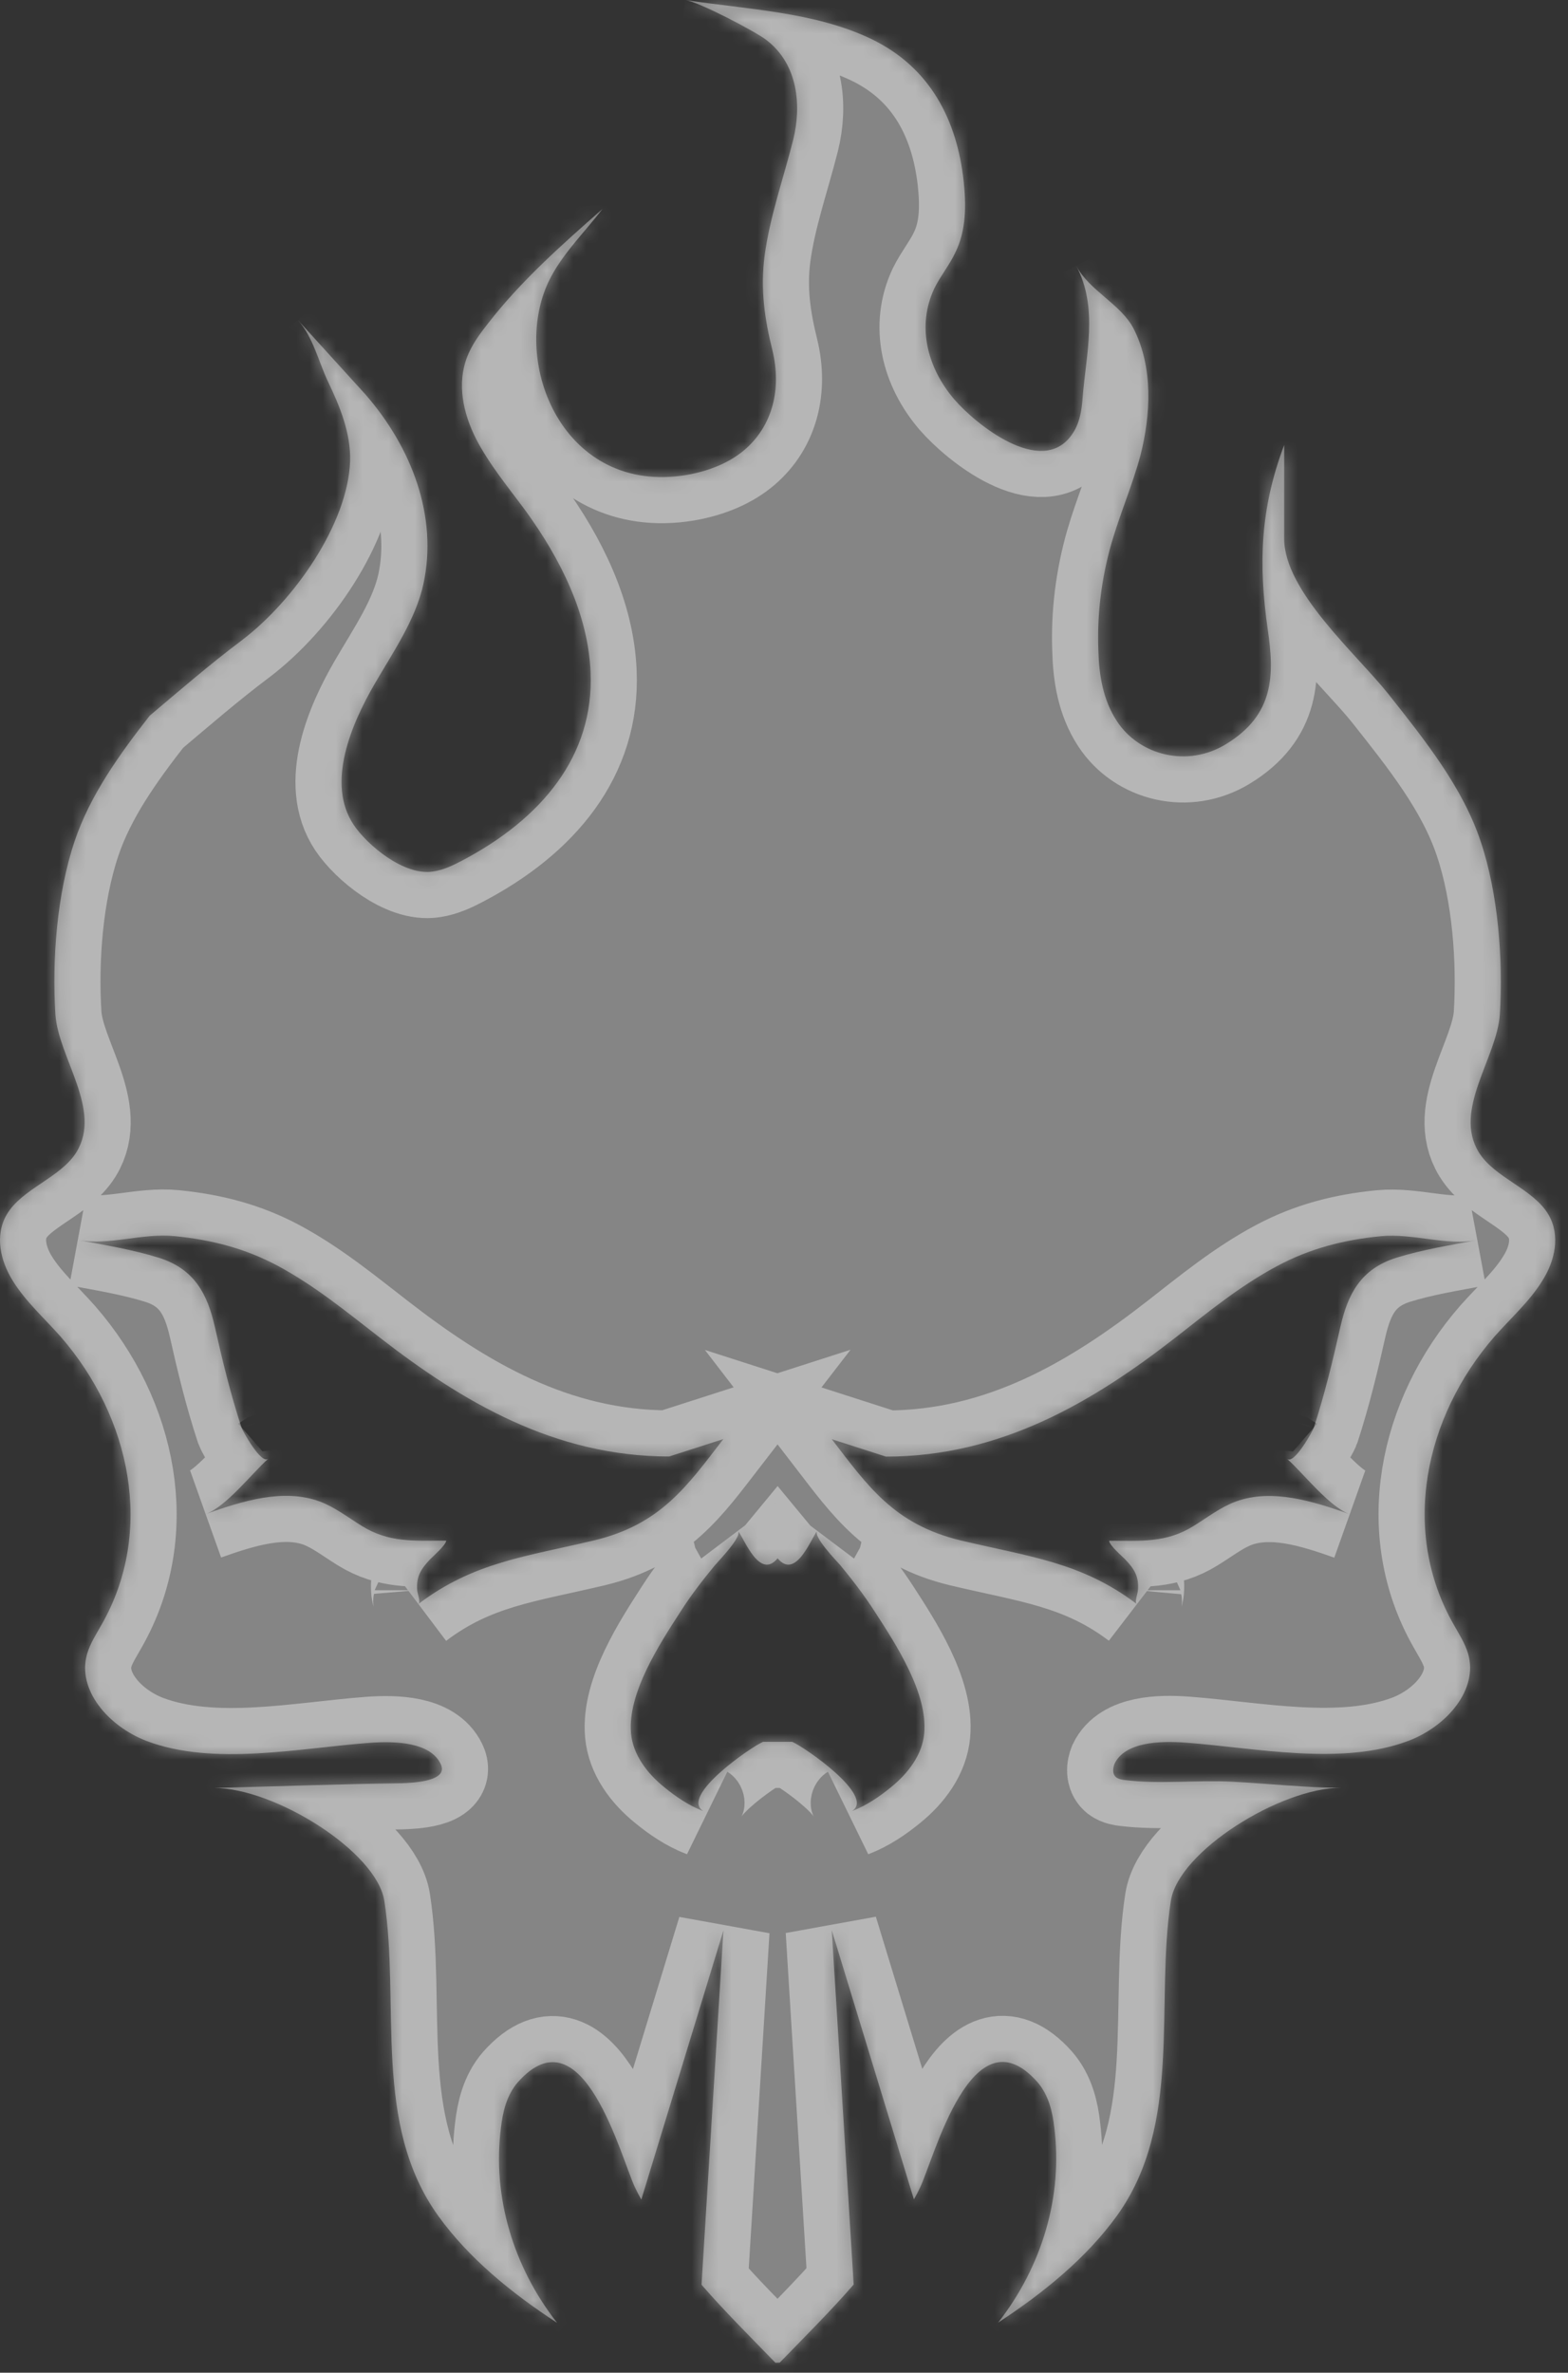
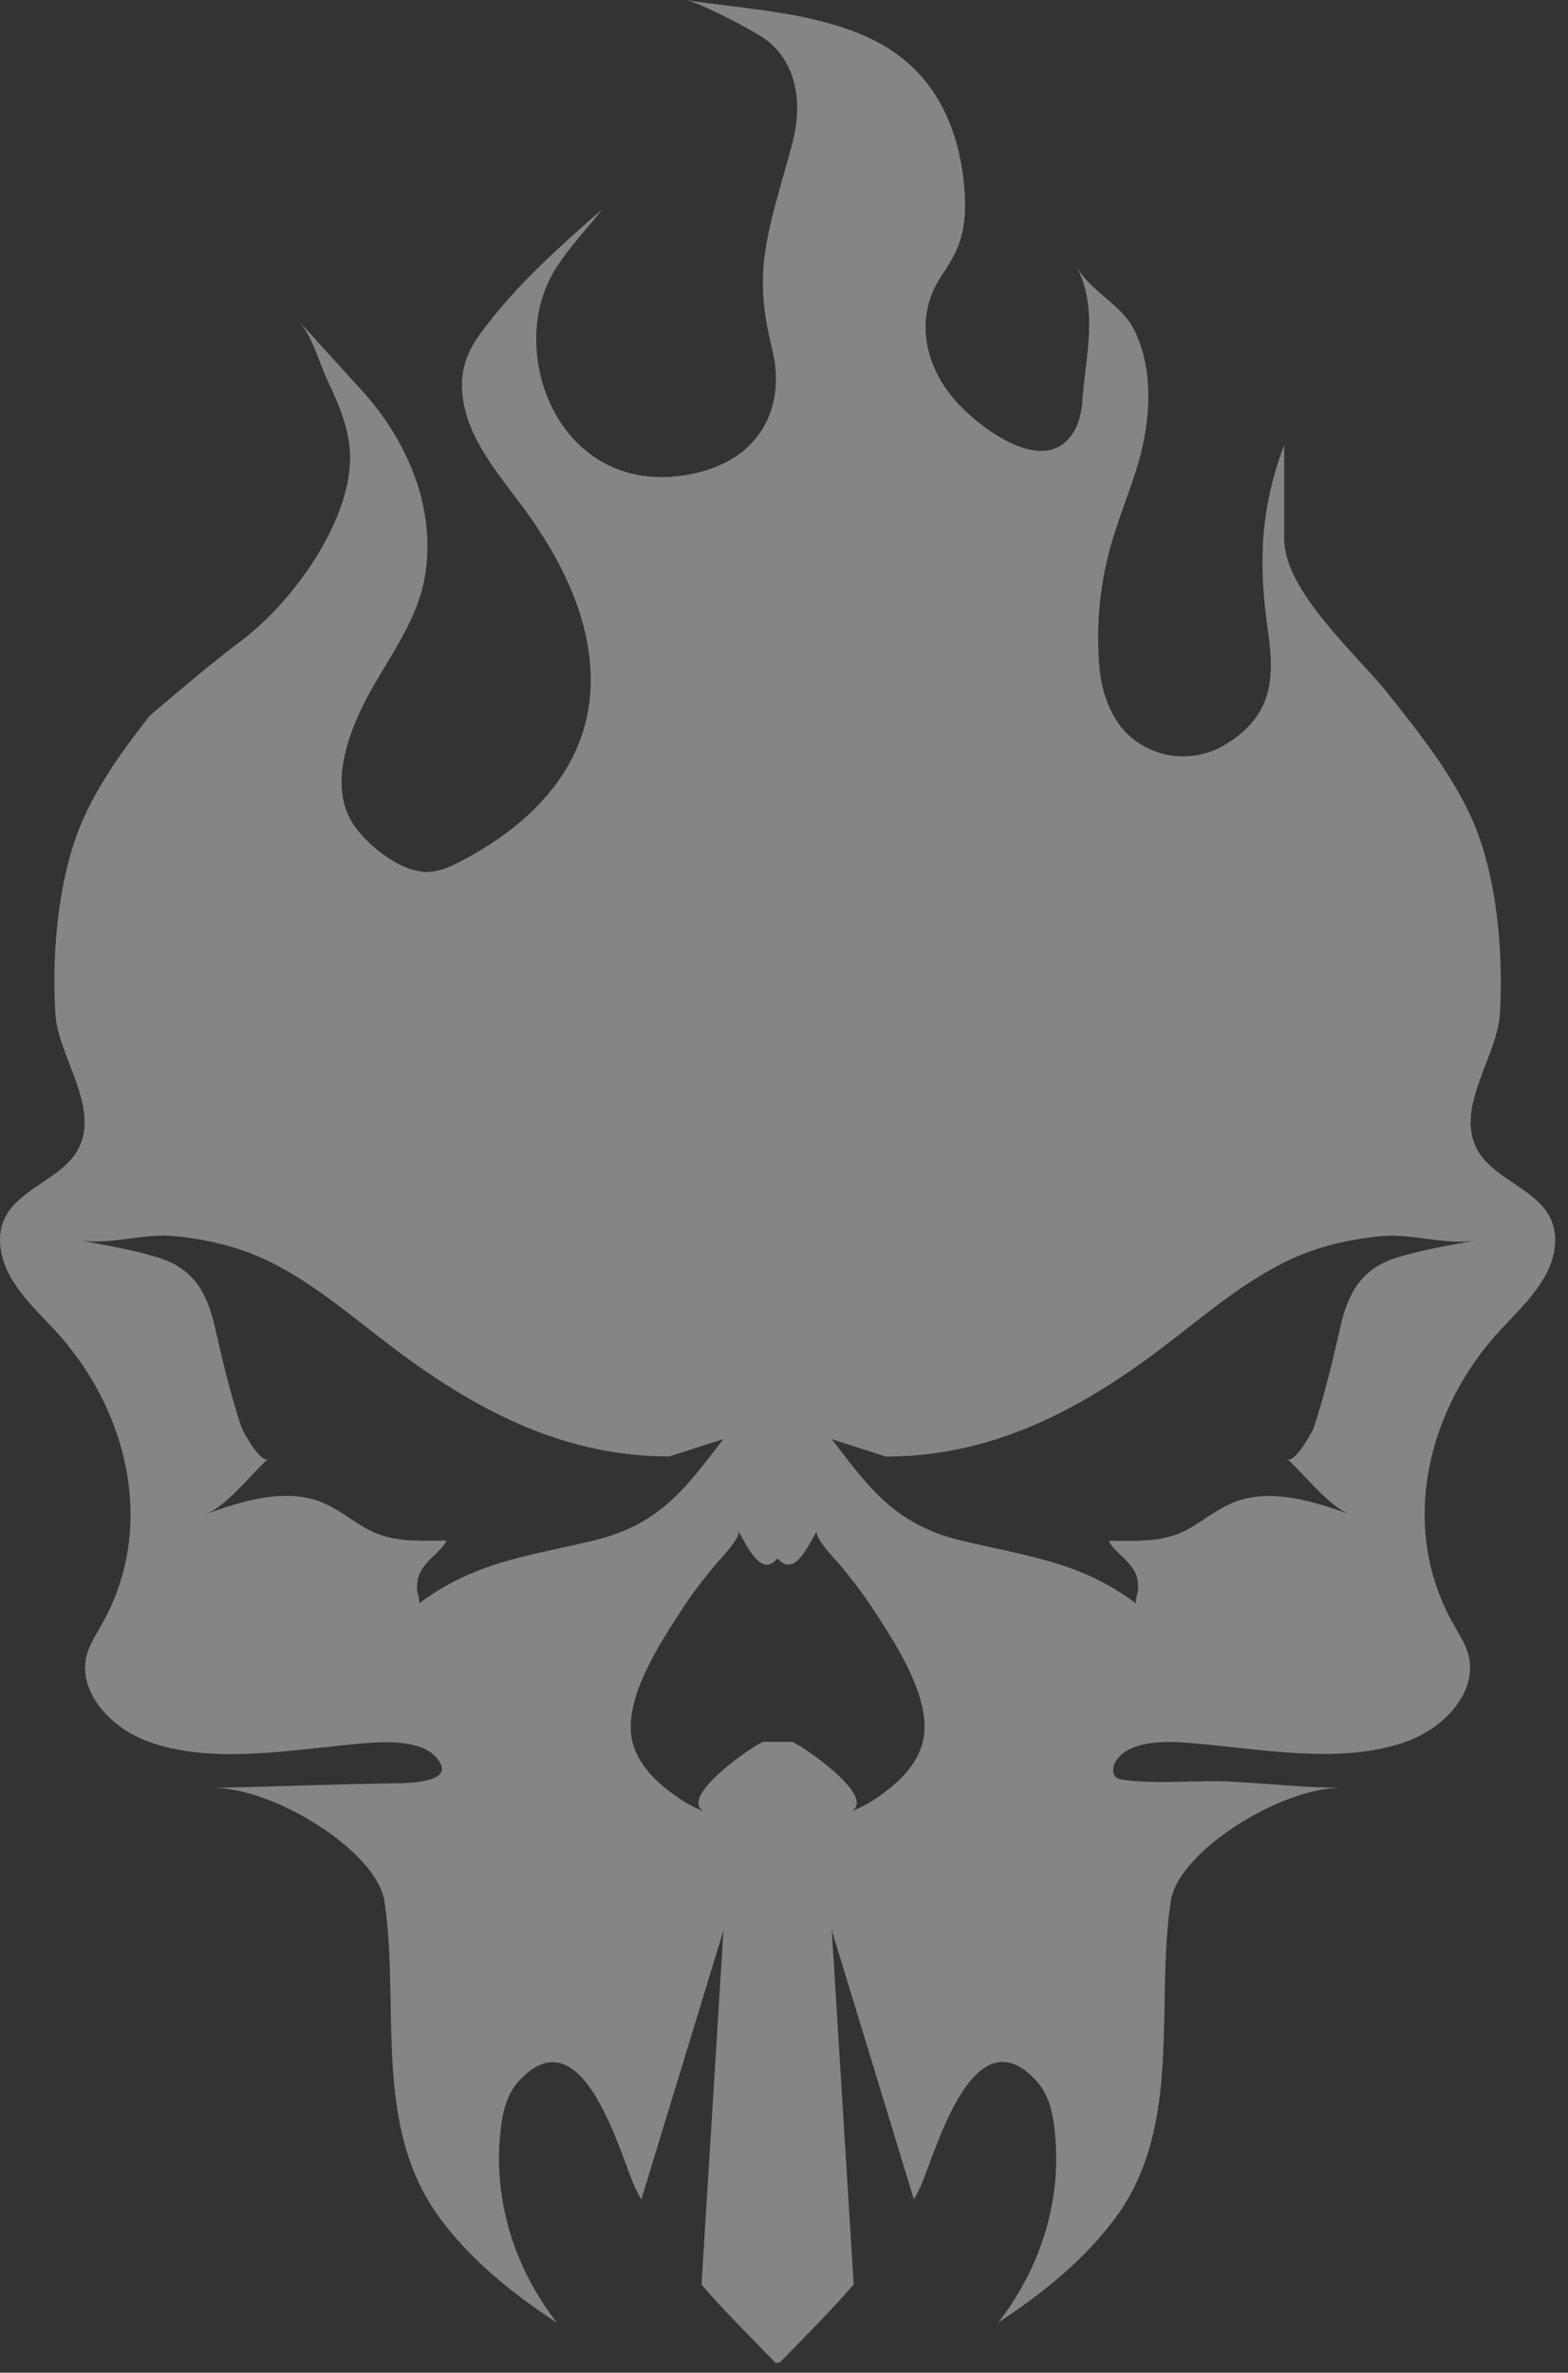
<svg xmlns="http://www.w3.org/2000/svg" width="119" height="180" viewBox="0 0 119 180" fill="none">
  <rect x="0" y="0" width="119" height="180" fill="#333333" stroke="none" />
  <g opacity="0.4">
    <mask id="path-1-inside-1_36572_59575" fill="white">
-       <path d="M117.516 92.141C116.359 90.18 113.43 89.359 112.234 87.422C110.25 84.203 113.617 80.242 113.828 76.945C114.078 72.805 113.711 67.828 112.375 63.844C111.015 59.742 108.148 56.164 105.359 52.641C102.953 49.617 97.461 44.859 97.461 40.875V33.758C95.64 38.578 95.5 42.782 96.211 47.734C96.719 51.211 96.719 54.211 93.047 56.453C90.117 58.25 86.469 57.312 84.765 54.711C83.703 53.094 83.406 51.188 83.359 49.352C83.25 46.617 83.593 43.875 84.351 41.219C85 38.977 85.945 36.797 86.547 34.562C87.328 31.5 87.539 27.906 86.039 24.945C85.07 23.062 82.672 22.062 81.679 20.164C83.367 23.367 82.422 26.844 82.164 30.164C82.094 31.164 81.929 32.188 81.312 33.023C79.008 36.203 74.047 32.18 72.429 30.305C70.351 27.883 69.57 24.727 70.906 21.883C71.367 20.945 72.062 20.102 72.5 19.164C73.351 17.445 73.328 15.508 73.125 13.641C72.617 9.242 70.703 5.141 66.086 2.938C61.797 0.898 56.718 0.719 52.008 0C53.07 0.156 57.312 2.383 58.148 3.023C60.586 4.875 60.836 8.039 60.195 10.617C59.453 13.555 58.422 16.438 58.023 19.438C57.703 21.938 58.023 24.18 58.625 26.594C59.32 29.492 58.648 32.297 56.5 34.133C55.414 35.055 53.937 35.711 52.117 36.031C42.797 37.594 38.687 27.57 41.64 21.352C42.609 19.328 44.344 17.648 45.726 15.852C42.586 18.61 39.539 21.313 37.023 24.555C36.398 25.352 35.797 26.172 35.453 27.078C34.672 29.078 35.133 31.336 36.125 33.282C37.117 35.219 38.57 36.961 39.883 38.742C42.586 42.461 44.641 46.641 44.82 51C45.094 57.344 41.102 62.117 35.054 65.297C34.367 65.656 33.656 66 32.867 66.118C30.648 66.461 27.859 64.094 26.843 62.578C24.718 59.399 26.703 54.86 28.437 51.875C29.867 49.414 31.531 47.016 32.133 44.313C33.242 39.172 31.258 33.969 27.726 29.914L22.601 24.274C23.758 25.555 24.172 27.43 24.883 28.93C25.804 30.852 26.633 32.867 26.57 34.992C26.406 39.711 22.344 45.555 18.328 48.594C15.906 50.414 13.64 52.375 11.359 54.297C9.031 57.274 6.812 60.375 5.656 63.836C4.32 67.813 3.945 72.797 4.203 76.938C4.414 80.234 7.781 84.195 5.797 87.414C4.594 89.352 1.664 90.172 0.515 92.133C-0.407 93.695 0.008 95.633 0.976 97.172C1.922 98.711 3.351 99.992 4.578 101.375C9.953 107.531 11.734 116.195 7.718 123.235C7.304 123.977 6.843 124.672 6.609 125.477C5.828 128.18 8.203 130.954 11.133 132.079C16.234 134 22.695 132.618 28.023 132.219C30.054 132.063 32.663 132.18 33.444 133.821C34.093 135.141 31.319 135.258 30.444 135.282C25.71 135.344 20.983 135.524 16.249 135.641C20.843 135.641 28.593 140.461 29.171 144.219C30.374 152.04 28.249 161.141 33.257 168.101C35.562 171.304 38.796 173.945 42.28 176.218C38.913 171.921 37.366 166.601 38.015 161.437C38.155 160.218 38.452 158.937 39.304 157.96C44.265 152.382 47.148 163.804 48.21 165.984C48.351 166.281 48.507 166.585 48.671 166.867L54.905 146.445L53.241 173.327C54.976 175.327 56.913 177.248 58.851 179.248L59.179 179.233C61.116 177.233 63.054 175.311 64.788 173.311L63.124 146.429L69.358 166.851C69.522 166.57 69.679 166.273 69.819 165.968C70.882 163.789 73.765 152.367 78.726 157.945C79.577 158.921 79.882 160.203 80.015 161.421C80.663 166.578 79.116 171.898 75.749 176.203C79.233 173.921 82.468 171.281 84.773 168.085C89.78 161.124 87.655 152.023 88.859 144.204C89.437 140.446 97.187 135.626 101.78 135.626C99.015 135.626 96.265 135.305 93.499 135.165C90.819 135.024 88.077 135.368 85.421 135.047C85.171 135.024 84.89 134.969 84.702 134.829C84.405 134.571 84.452 134.149 84.585 133.805C85.366 132.165 87.976 132.047 90.007 132.204C95.335 132.602 101.796 133.985 106.897 132.063C109.826 130.946 112.201 128.165 111.42 125.462C111.186 124.665 110.725 123.962 110.311 123.219C106.295 116.18 108.069 107.516 113.452 101.359C114.678 99.977 116.108 98.703 117.053 97.156C118.022 95.641 118.436 93.695 117.514 92.141L117.516 92.141ZM31.757 121.681C31.945 121.54 31.663 120.837 31.663 120.642C31.578 119.618 31.945 119.017 32.663 118.274C32.913 118.017 33.843 117.212 33.867 116.876C31.445 116.876 29.531 117.056 27.453 115.759C26.39 115.103 25.421 114.337 24.242 113.899C21.492 112.899 18.382 113.876 15.609 114.86C17.179 114.298 19.14 111.743 20.367 110.657C19.812 111.134 18.406 108.517 18.335 108.314C17.499 105.775 16.874 103.196 16.296 100.618C15.742 98.22 14.796 96.275 12.046 95.415C10.062 94.798 7.96 94.454 5.906 94.071C8.281 94.509 10.796 93.532 13.242 93.775C16.078 94.056 18.617 94.712 21.085 96.032C23.921 97.556 26.343 99.556 28.82 101.47C35.077 106.329 42.07 110.493 50.788 110.493L54.897 109.173C52.147 112.735 50.163 115.634 45.116 116.853C39.905 118.095 35.96 118.501 31.757 121.681L31.757 121.681ZM67.626 135.579C66.751 136.298 65.758 136.978 64.649 137.4C66.493 136.282 61.024 132.517 60.126 132.142H57.907C57.008 132.524 51.54 136.282 53.383 137.4C52.274 136.978 51.282 136.298 50.407 135.579C49.071 134.501 48.032 133.079 47.891 131.501C47.618 128.462 50.016 124.782 51.672 122.22C52.454 121.001 53.337 119.86 54.258 118.743C54.532 118.423 56.337 116.563 56.016 116.142C56.524 116.821 57.657 119.86 59.016 118.22C60.376 119.86 61.508 116.821 62.016 116.142C61.696 116.564 63.493 118.423 63.774 118.743C64.696 119.86 65.571 121.001 66.36 122.22C68.024 124.782 70.423 128.462 70.141 131.501C70.001 133.079 68.962 134.501 67.626 135.579H67.626ZM105.977 95.416C103.235 96.275 102.29 98.221 101.735 100.619C101.157 103.197 100.532 105.775 99.704 108.322C99.633 108.525 98.227 111.143 97.672 110.666C98.899 111.744 100.86 114.307 102.43 114.869C99.665 113.892 96.547 112.908 93.797 113.908C92.618 114.346 91.649 115.111 90.586 115.767C88.508 117.064 86.594 116.885 84.172 116.885C84.196 117.228 85.118 118.025 85.376 118.283C86.086 119.017 86.454 119.619 86.36 120.642C86.36 120.845 86.086 121.541 86.266 121.681C82.063 118.502 78.118 118.103 72.907 116.861C67.852 115.642 65.868 112.744 63.125 109.181L67.235 110.502C75.961 110.502 82.953 106.345 89.203 101.478C91.672 99.556 94.094 97.556 96.937 96.041C99.406 94.72 101.945 94.064 104.781 93.783C107.226 93.541 109.742 94.525 112.117 94.08C110.062 94.463 107.961 94.799 105.976 95.416L105.977 95.416Z" />
-     </mask>
-     <path d="M117.516 92.141C116.359 90.18 113.43 89.359 112.234 87.422C110.25 84.203 113.617 80.242 113.828 76.945C114.078 72.805 113.711 67.828 112.375 63.844C111.015 59.742 108.148 56.164 105.359 52.641C102.953 49.617 97.461 44.859 97.461 40.875V33.758C95.64 38.578 95.5 42.782 96.211 47.734C96.719 51.211 96.719 54.211 93.047 56.453C90.117 58.25 86.469 57.312 84.765 54.711C83.703 53.094 83.406 51.188 83.359 49.352C83.25 46.617 83.593 43.875 84.351 41.219C85 38.977 85.945 36.797 86.547 34.562C87.328 31.5 87.539 27.906 86.039 24.945C85.07 23.062 82.672 22.062 81.679 20.164C83.367 23.367 82.422 26.844 82.164 30.164C82.094 31.164 81.929 32.188 81.312 33.023C79.008 36.203 74.047 32.18 72.429 30.305C70.351 27.883 69.57 24.727 70.906 21.883C71.367 20.945 72.062 20.102 72.5 19.164C73.351 17.445 73.328 15.508 73.125 13.641C72.617 9.242 70.703 5.141 66.086 2.938C61.797 0.898 56.718 0.719 52.008 0C53.07 0.156 57.312 2.383 58.148 3.023C60.586 4.875 60.836 8.039 60.195 10.617C59.453 13.555 58.422 16.438 58.023 19.438C57.703 21.938 58.023 24.18 58.625 26.594C59.32 29.492 58.648 32.297 56.5 34.133C55.414 35.055 53.937 35.711 52.117 36.031C42.797 37.594 38.687 27.57 41.64 21.352C42.609 19.328 44.344 17.648 45.726 15.852C42.586 18.61 39.539 21.313 37.023 24.555C36.398 25.352 35.797 26.172 35.453 27.078C34.672 29.078 35.133 31.336 36.125 33.282C37.117 35.219 38.57 36.961 39.883 38.742C42.586 42.461 44.641 46.641 44.82 51C45.094 57.344 41.102 62.117 35.054 65.297C34.367 65.656 33.656 66 32.867 66.118C30.648 66.461 27.859 64.094 26.843 62.578C24.718 59.399 26.703 54.86 28.437 51.875C29.867 49.414 31.531 47.016 32.133 44.313C33.242 39.172 31.258 33.969 27.726 29.914L22.601 24.274C23.758 25.555 24.172 27.43 24.883 28.93C25.804 30.852 26.633 32.867 26.57 34.992C26.406 39.711 22.344 45.555 18.328 48.594C15.906 50.414 13.64 52.375 11.359 54.297C9.031 57.274 6.812 60.375 5.656 63.836C4.32 67.813 3.945 72.797 4.203 76.938C4.414 80.234 7.781 84.195 5.797 87.414C4.594 89.352 1.664 90.172 0.515 92.133C-0.407 93.695 0.008 95.633 0.976 97.172C1.922 98.711 3.351 99.992 4.578 101.375C9.953 107.531 11.734 116.195 7.718 123.235C7.304 123.977 6.843 124.672 6.609 125.477C5.828 128.18 8.203 130.954 11.133 132.079C16.234 134 22.695 132.618 28.023 132.219C30.054 132.063 32.663 132.18 33.444 133.821C34.093 135.141 31.319 135.258 30.444 135.282C25.71 135.344 20.983 135.524 16.249 135.641C20.843 135.641 28.593 140.461 29.171 144.219C30.374 152.04 28.249 161.141 33.257 168.101C35.562 171.304 38.796 173.945 42.28 176.218C38.913 171.921 37.366 166.601 38.015 161.437C38.155 160.218 38.452 158.937 39.304 157.96C44.265 152.382 47.148 163.804 48.21 165.984C48.351 166.281 48.507 166.585 48.671 166.867L54.905 146.445L53.241 173.327C54.976 175.327 56.913 177.248 58.851 179.248L59.179 179.233C61.116 177.233 63.054 175.311 64.788 173.311L63.124 146.429L69.358 166.851C69.522 166.57 69.679 166.273 69.819 165.968C70.882 163.789 73.765 152.367 78.726 157.945C79.577 158.921 79.882 160.203 80.015 161.421C80.663 166.578 79.116 171.898 75.749 176.203C79.233 173.921 82.468 171.281 84.773 168.085C89.78 161.124 87.655 152.023 88.859 144.204C89.437 140.446 97.187 135.626 101.78 135.626C99.015 135.626 96.265 135.305 93.499 135.165C90.819 135.024 88.077 135.368 85.421 135.047C85.171 135.024 84.89 134.969 84.702 134.829C84.405 134.571 84.452 134.149 84.585 133.805C85.366 132.165 87.976 132.047 90.007 132.204C95.335 132.602 101.796 133.985 106.897 132.063C109.826 130.946 112.201 128.165 111.42 125.462C111.186 124.665 110.725 123.962 110.311 123.219C106.295 116.18 108.069 107.516 113.452 101.359C114.678 99.977 116.108 98.703 117.053 97.156C118.022 95.641 118.436 93.695 117.514 92.141L117.516 92.141ZM31.757 121.681C31.945 121.54 31.663 120.837 31.663 120.642C31.578 119.618 31.945 119.017 32.663 118.274C32.913 118.017 33.843 117.212 33.867 116.876C31.445 116.876 29.531 117.056 27.453 115.759C26.39 115.103 25.421 114.337 24.242 113.899C21.492 112.899 18.382 113.876 15.609 114.86C17.179 114.298 19.14 111.743 20.367 110.657C19.812 111.134 18.406 108.517 18.335 108.314C17.499 105.775 16.874 103.196 16.296 100.618C15.742 98.22 14.796 96.275 12.046 95.415C10.062 94.798 7.96 94.454 5.906 94.071C8.281 94.509 10.796 93.532 13.242 93.775C16.078 94.056 18.617 94.712 21.085 96.032C23.921 97.556 26.343 99.556 28.82 101.47C35.077 106.329 42.07 110.493 50.788 110.493L54.897 109.173C52.147 112.735 50.163 115.634 45.116 116.853C39.905 118.095 35.96 118.501 31.757 121.681L31.757 121.681ZM67.626 135.579C66.751 136.298 65.758 136.978 64.649 137.4C66.493 136.282 61.024 132.517 60.126 132.142H57.907C57.008 132.524 51.54 136.282 53.383 137.4C52.274 136.978 51.282 136.298 50.407 135.579C49.071 134.501 48.032 133.079 47.891 131.501C47.618 128.462 50.016 124.782 51.672 122.22C52.454 121.001 53.337 119.86 54.258 118.743C54.532 118.423 56.337 116.563 56.016 116.142C56.524 116.821 57.657 119.86 59.016 118.22C60.376 119.86 61.508 116.821 62.016 116.142C61.696 116.564 63.493 118.423 63.774 118.743C64.696 119.86 65.571 121.001 66.36 122.22C68.024 124.782 70.423 128.462 70.141 131.501C70.001 133.079 68.962 134.501 67.626 135.579H67.626ZM105.977 95.416C103.235 96.275 102.29 98.221 101.735 100.619C101.157 103.197 100.532 105.775 99.704 108.322C99.633 108.525 98.227 111.143 97.672 110.666C98.899 111.744 100.86 114.307 102.43 114.869C99.665 113.892 96.547 112.908 93.797 113.908C92.618 114.346 91.649 115.111 90.586 115.767C88.508 117.064 86.594 116.885 84.172 116.885C84.196 117.228 85.118 118.025 85.376 118.283C86.086 119.017 86.454 119.619 86.36 120.642C86.36 120.845 86.086 121.541 86.266 121.681C82.063 118.502 78.118 118.103 72.907 116.861C67.852 115.642 65.868 112.744 63.125 109.181L67.235 110.502C75.961 110.502 82.953 106.345 89.203 101.478C91.672 99.556 94.094 97.556 96.937 96.041C99.406 94.72 101.945 94.064 104.781 93.783C107.226 93.541 109.742 94.525 112.117 94.08C110.062 94.463 107.961 94.799 105.976 95.416L105.977 95.416Z" stroke="white" stroke-width="7" mask="url(#path-1-inside-1_36572_59575)" />
+       </mask>
  </g>
  <path opacity="0.4" d="M117.516 92.141C116.359 90.18 113.43 89.359 112.234 87.422C110.25 84.203 113.617 80.242 113.828 76.945C114.078 72.805 113.711 67.828 112.375 63.844C111.015 59.742 108.148 56.164 105.359 52.641C102.953 49.617 97.461 44.859 97.461 40.875V33.758C95.64 38.578 95.5 42.782 96.211 47.734C96.719 51.211 96.719 54.211 93.047 56.453C90.117 58.25 86.469 57.312 84.765 54.711C83.703 53.094 83.406 51.188 83.359 49.352C83.25 46.617 83.593 43.875 84.351 41.219C85 38.977 85.945 36.797 86.547 34.562C87.328 31.5 87.539 27.906 86.039 24.945C85.07 23.062 82.672 22.062 81.679 20.164C83.367 23.367 82.422 26.844 82.164 30.164C82.094 31.164 81.929 32.188 81.312 33.023C79.008 36.203 74.047 32.18 72.429 30.305C70.351 27.883 69.57 24.727 70.906 21.883C71.367 20.945 72.062 20.102 72.5 19.164C73.351 17.445 73.328 15.508 73.125 13.641C72.617 9.242 70.703 5.141 66.086 2.938C61.797 0.898 56.718 0.719 52.008 0C53.07 0.156 57.312 2.383 58.148 3.023C60.586 4.875 60.836 8.039 60.195 10.617C59.453 13.555 58.422 16.438 58.023 19.438C57.703 21.938 58.023 24.18 58.625 26.594C59.32 29.492 58.648 32.297 56.5 34.133C55.414 35.055 53.937 35.711 52.117 36.031C42.797 37.594 38.687 27.57 41.64 21.352C42.609 19.328 44.344 17.648 45.726 15.852C42.586 18.61 39.539 21.313 37.023 24.555C36.398 25.352 35.797 26.172 35.453 27.078C34.672 29.078 35.133 31.336 36.125 33.282C37.117 35.219 38.57 36.961 39.883 38.742C42.586 42.461 44.641 46.641 44.82 51C45.094 57.344 41.102 62.117 35.054 65.297C34.367 65.656 33.656 66 32.867 66.118C30.648 66.461 27.859 64.094 26.843 62.578C24.718 59.399 26.703 54.86 28.437 51.875C29.867 49.414 31.531 47.016 32.133 44.313C33.242 39.172 31.258 33.969 27.726 29.914L22.601 24.274C23.758 25.555 24.172 27.43 24.883 28.93C25.804 30.852 26.633 32.867 26.57 34.992C26.406 39.711 22.344 45.555 18.328 48.594C15.906 50.414 13.64 52.375 11.359 54.297C9.031 57.274 6.812 60.375 5.656 63.836C4.32 67.813 3.945 72.797 4.203 76.938C4.414 80.234 7.781 84.195 5.797 87.414C4.594 89.352 1.664 90.172 0.515 92.133C-0.407 93.695 0.008 95.633 0.976 97.172C1.922 98.711 3.351 99.992 4.578 101.375C9.953 107.531 11.734 116.195 7.718 123.235C7.304 123.977 6.843 124.672 6.609 125.477C5.828 128.18 8.203 130.954 11.133 132.079C16.234 134 22.695 132.618 28.023 132.219C30.054 132.063 32.663 132.18 33.444 133.821C34.093 135.141 31.319 135.258 30.444 135.282C25.71 135.344 20.983 135.524 16.249 135.641C20.843 135.641 28.593 140.461 29.171 144.219C30.374 152.04 28.249 161.141 33.257 168.101C35.562 171.304 38.796 173.945 42.28 176.218C38.913 171.921 37.366 166.601 38.015 161.437C38.155 160.218 38.452 158.937 39.304 157.96C44.265 152.382 47.148 163.804 48.21 165.984C48.351 166.281 48.507 166.585 48.671 166.867L54.905 146.445L53.241 173.327C54.976 175.327 56.913 177.248 58.851 179.248L59.179 179.233C61.116 177.233 63.054 175.311 64.788 173.311L63.124 146.429L69.358 166.851C69.522 166.57 69.679 166.273 69.819 165.968C70.882 163.789 73.765 152.367 78.726 157.945C79.577 158.921 79.882 160.203 80.015 161.421C80.663 166.578 79.116 171.898 75.749 176.203C79.233 173.921 82.468 171.281 84.773 168.085C89.78 161.124 87.655 152.023 88.859 144.204C89.437 140.446 97.187 135.626 101.78 135.626C99.015 135.626 96.265 135.305 93.499 135.165C90.819 135.024 88.077 135.368 85.421 135.047C85.171 135.024 84.89 134.969 84.702 134.829C84.405 134.571 84.452 134.149 84.585 133.805C85.366 132.165 87.976 132.047 90.007 132.204C95.335 132.602 101.796 133.985 106.897 132.063C109.826 130.946 112.201 128.165 111.42 125.462C111.186 124.665 110.725 123.962 110.311 123.219C106.295 116.18 108.069 107.516 113.452 101.359C114.678 99.977 116.108 98.703 117.053 97.156C118.022 95.641 118.436 93.695 117.514 92.141L117.516 92.141ZM31.757 121.681C31.945 121.54 31.663 120.837 31.663 120.642C31.578 119.618 31.945 119.017 32.663 118.274C32.913 118.017 33.843 117.212 33.867 116.876C31.445 116.876 29.531 117.056 27.453 115.759C26.39 115.103 25.421 114.337 24.242 113.899C21.492 112.899 18.382 113.876 15.609 114.86C17.179 114.298 19.14 111.743 20.367 110.657C19.812 111.134 18.406 108.517 18.335 108.314C17.499 105.775 16.874 103.196 16.296 100.618C15.742 98.22 14.796 96.275 12.046 95.415C10.062 94.798 7.96 94.454 5.906 94.071C8.281 94.509 10.796 93.532 13.242 93.775C16.078 94.056 18.617 94.712 21.085 96.032C23.921 97.556 26.343 99.556 28.82 101.47C35.077 106.329 42.07 110.493 50.788 110.493L54.897 109.173C52.147 112.735 50.163 115.634 45.116 116.853C39.905 118.095 35.96 118.501 31.757 121.681L31.757 121.681ZM67.626 135.579C66.751 136.298 65.758 136.978 64.649 137.4C66.493 136.282 61.024 132.517 60.126 132.142H57.907C57.008 132.524 51.54 136.282 53.383 137.4C52.274 136.978 51.282 136.298 50.407 135.579C49.071 134.501 48.032 133.079 47.891 131.501C47.618 128.462 50.016 124.782 51.672 122.22C52.454 121.001 53.337 119.86 54.258 118.743C54.532 118.423 56.337 116.563 56.016 116.142C56.524 116.821 57.657 119.86 59.016 118.22C60.376 119.86 61.508 116.821 62.016 116.142C61.696 116.564 63.493 118.423 63.774 118.743C64.696 119.86 65.571 121.001 66.36 122.22C68.024 124.782 70.423 128.462 70.141 131.501C70.001 133.079 68.962 134.501 67.626 135.579H67.626ZM105.977 95.416C103.235 96.275 102.29 98.221 101.735 100.619C101.157 103.197 100.532 105.775 99.704 108.322C99.633 108.525 98.227 111.143 97.672 110.666C98.899 111.744 100.86 114.307 102.43 114.869C99.665 113.892 96.547 112.908 93.797 113.908C92.618 114.346 91.649 115.111 90.586 115.767C88.508 117.064 86.594 116.885 84.172 116.885C84.196 117.228 85.118 118.025 85.376 118.283C86.086 119.017 86.454 119.619 86.36 120.642C86.36 120.845 86.086 121.541 86.266 121.681C82.063 118.502 78.118 118.103 72.907 116.861C67.852 115.642 65.868 112.744 63.125 109.181L67.235 110.502C75.961 110.502 82.953 106.345 89.203 101.478C91.672 99.556 94.094 97.556 96.937 96.041C99.406 94.72 101.945 94.064 104.781 93.783C107.226 93.541 109.742 94.525 112.117 94.08C110.062 94.463 107.961 94.799 105.976 95.416L105.977 95.416Z" fill="white" />
</svg>